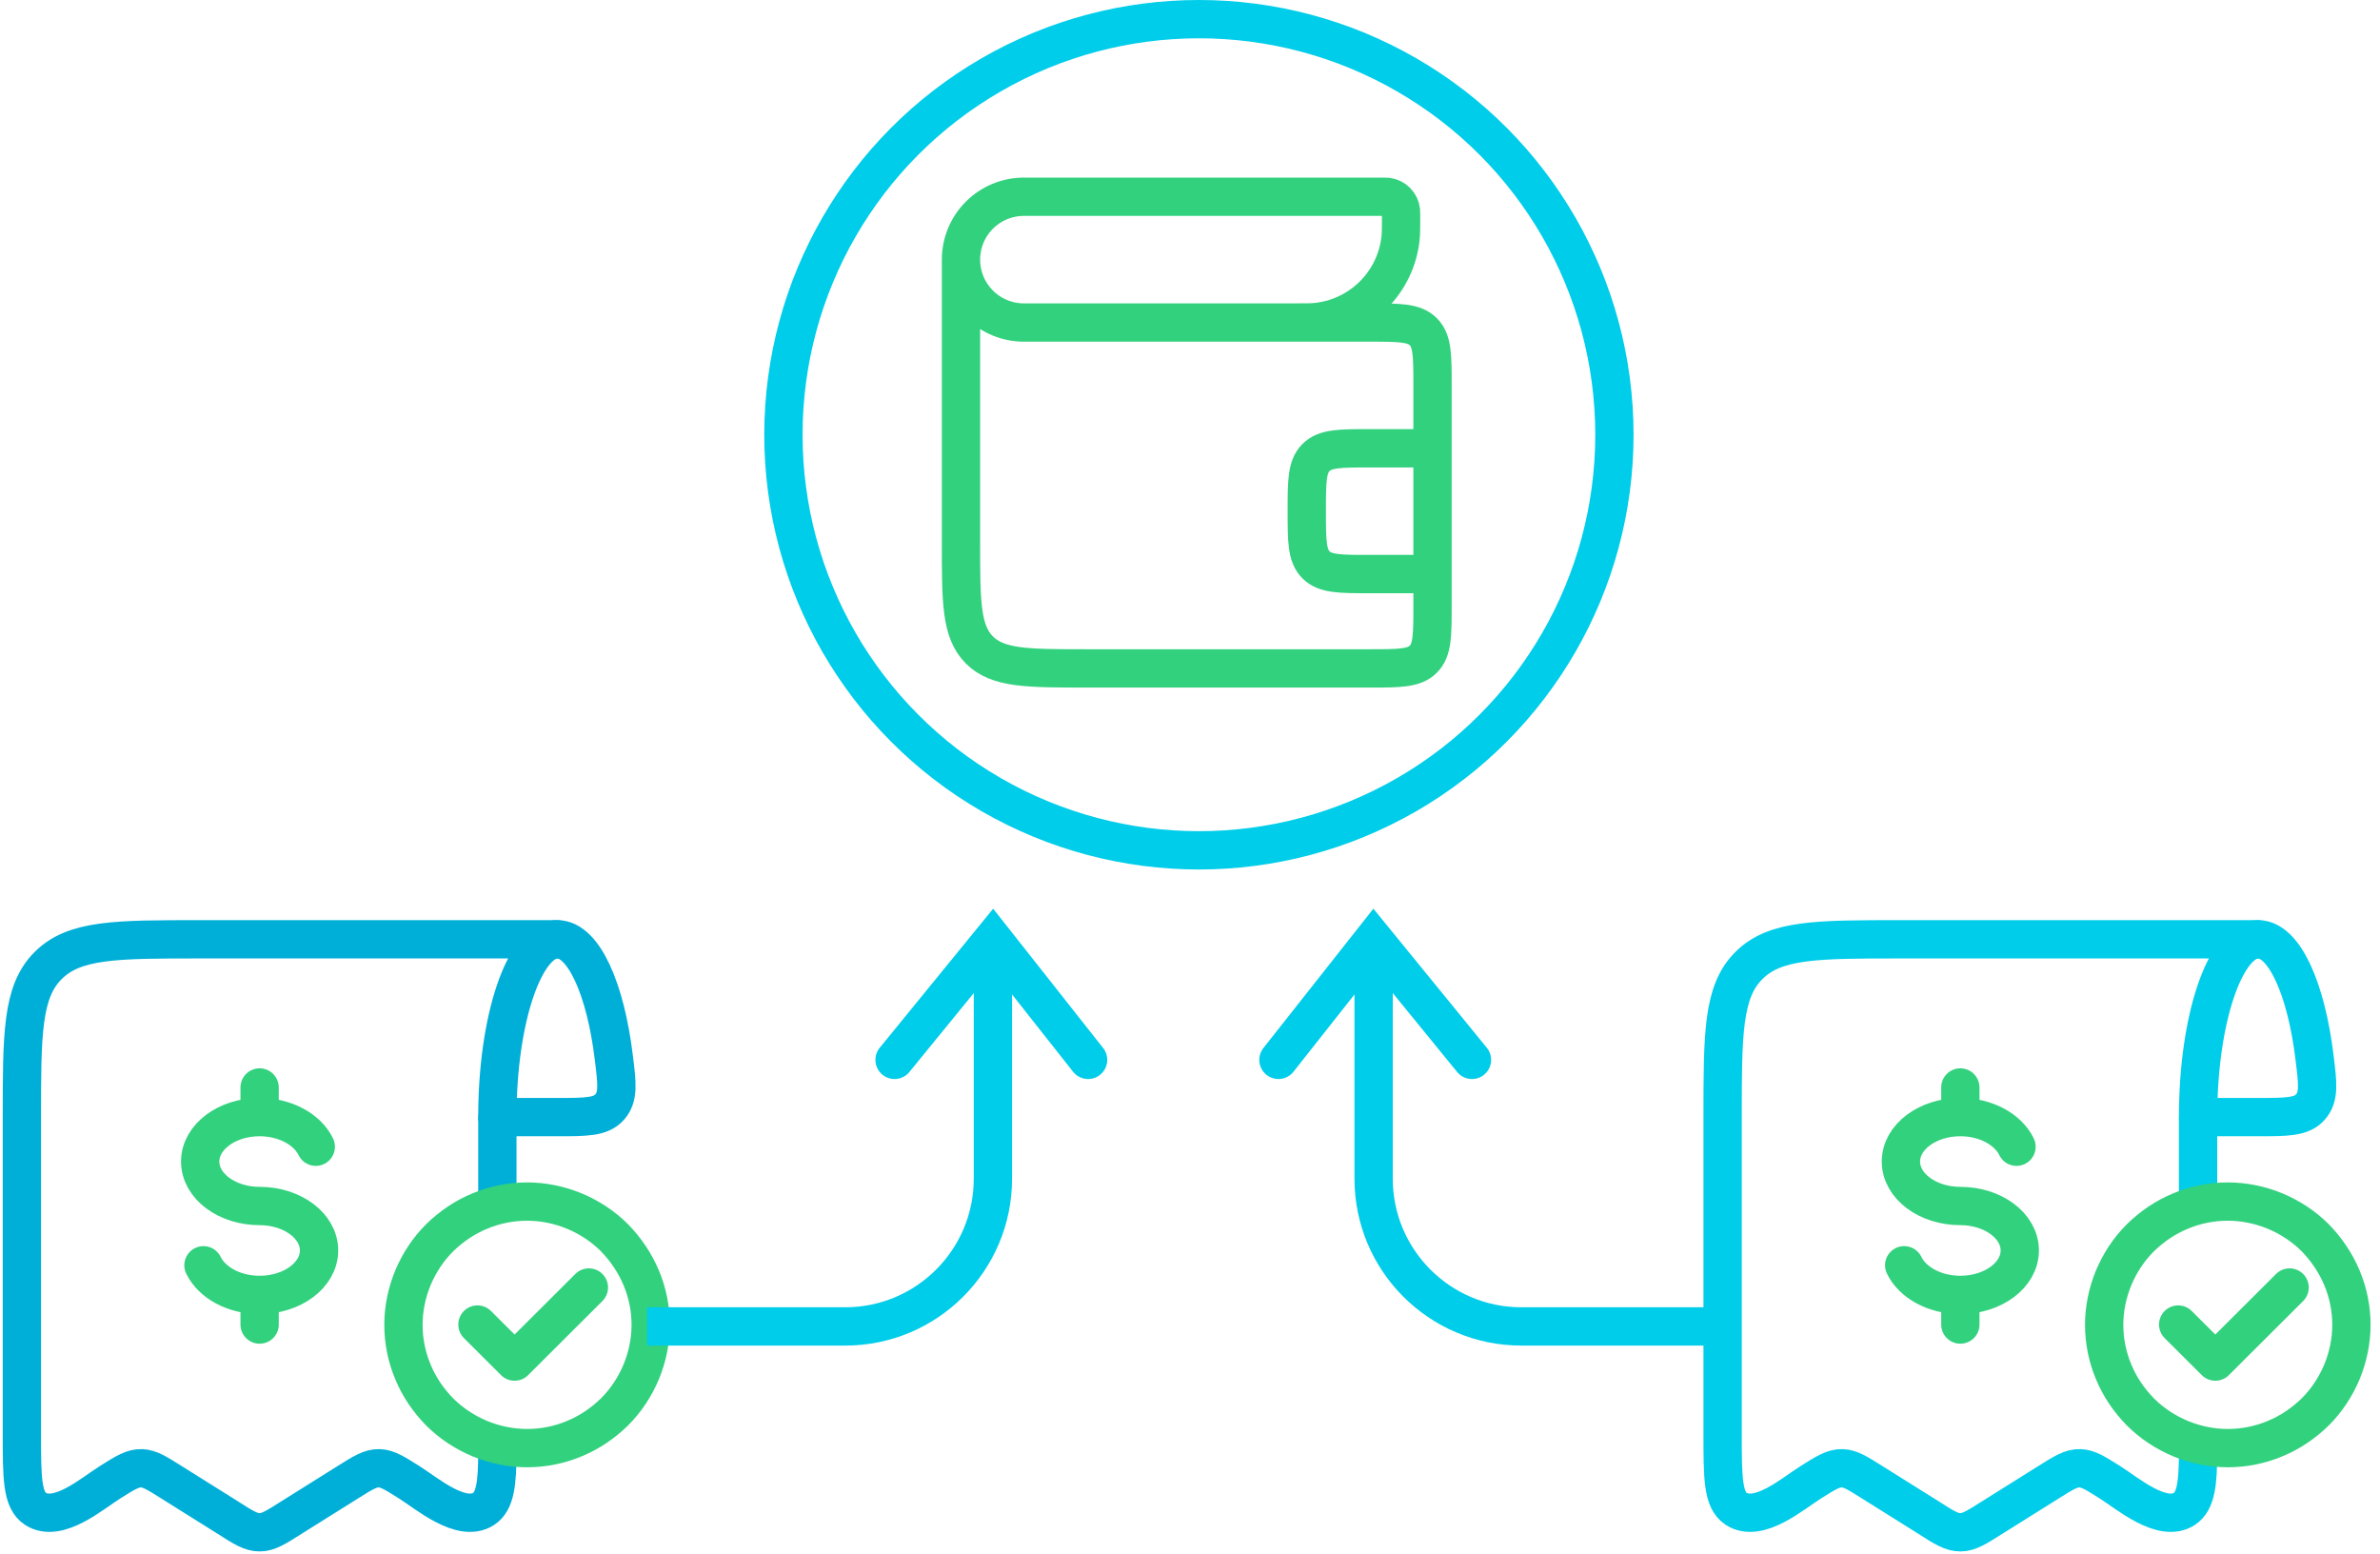
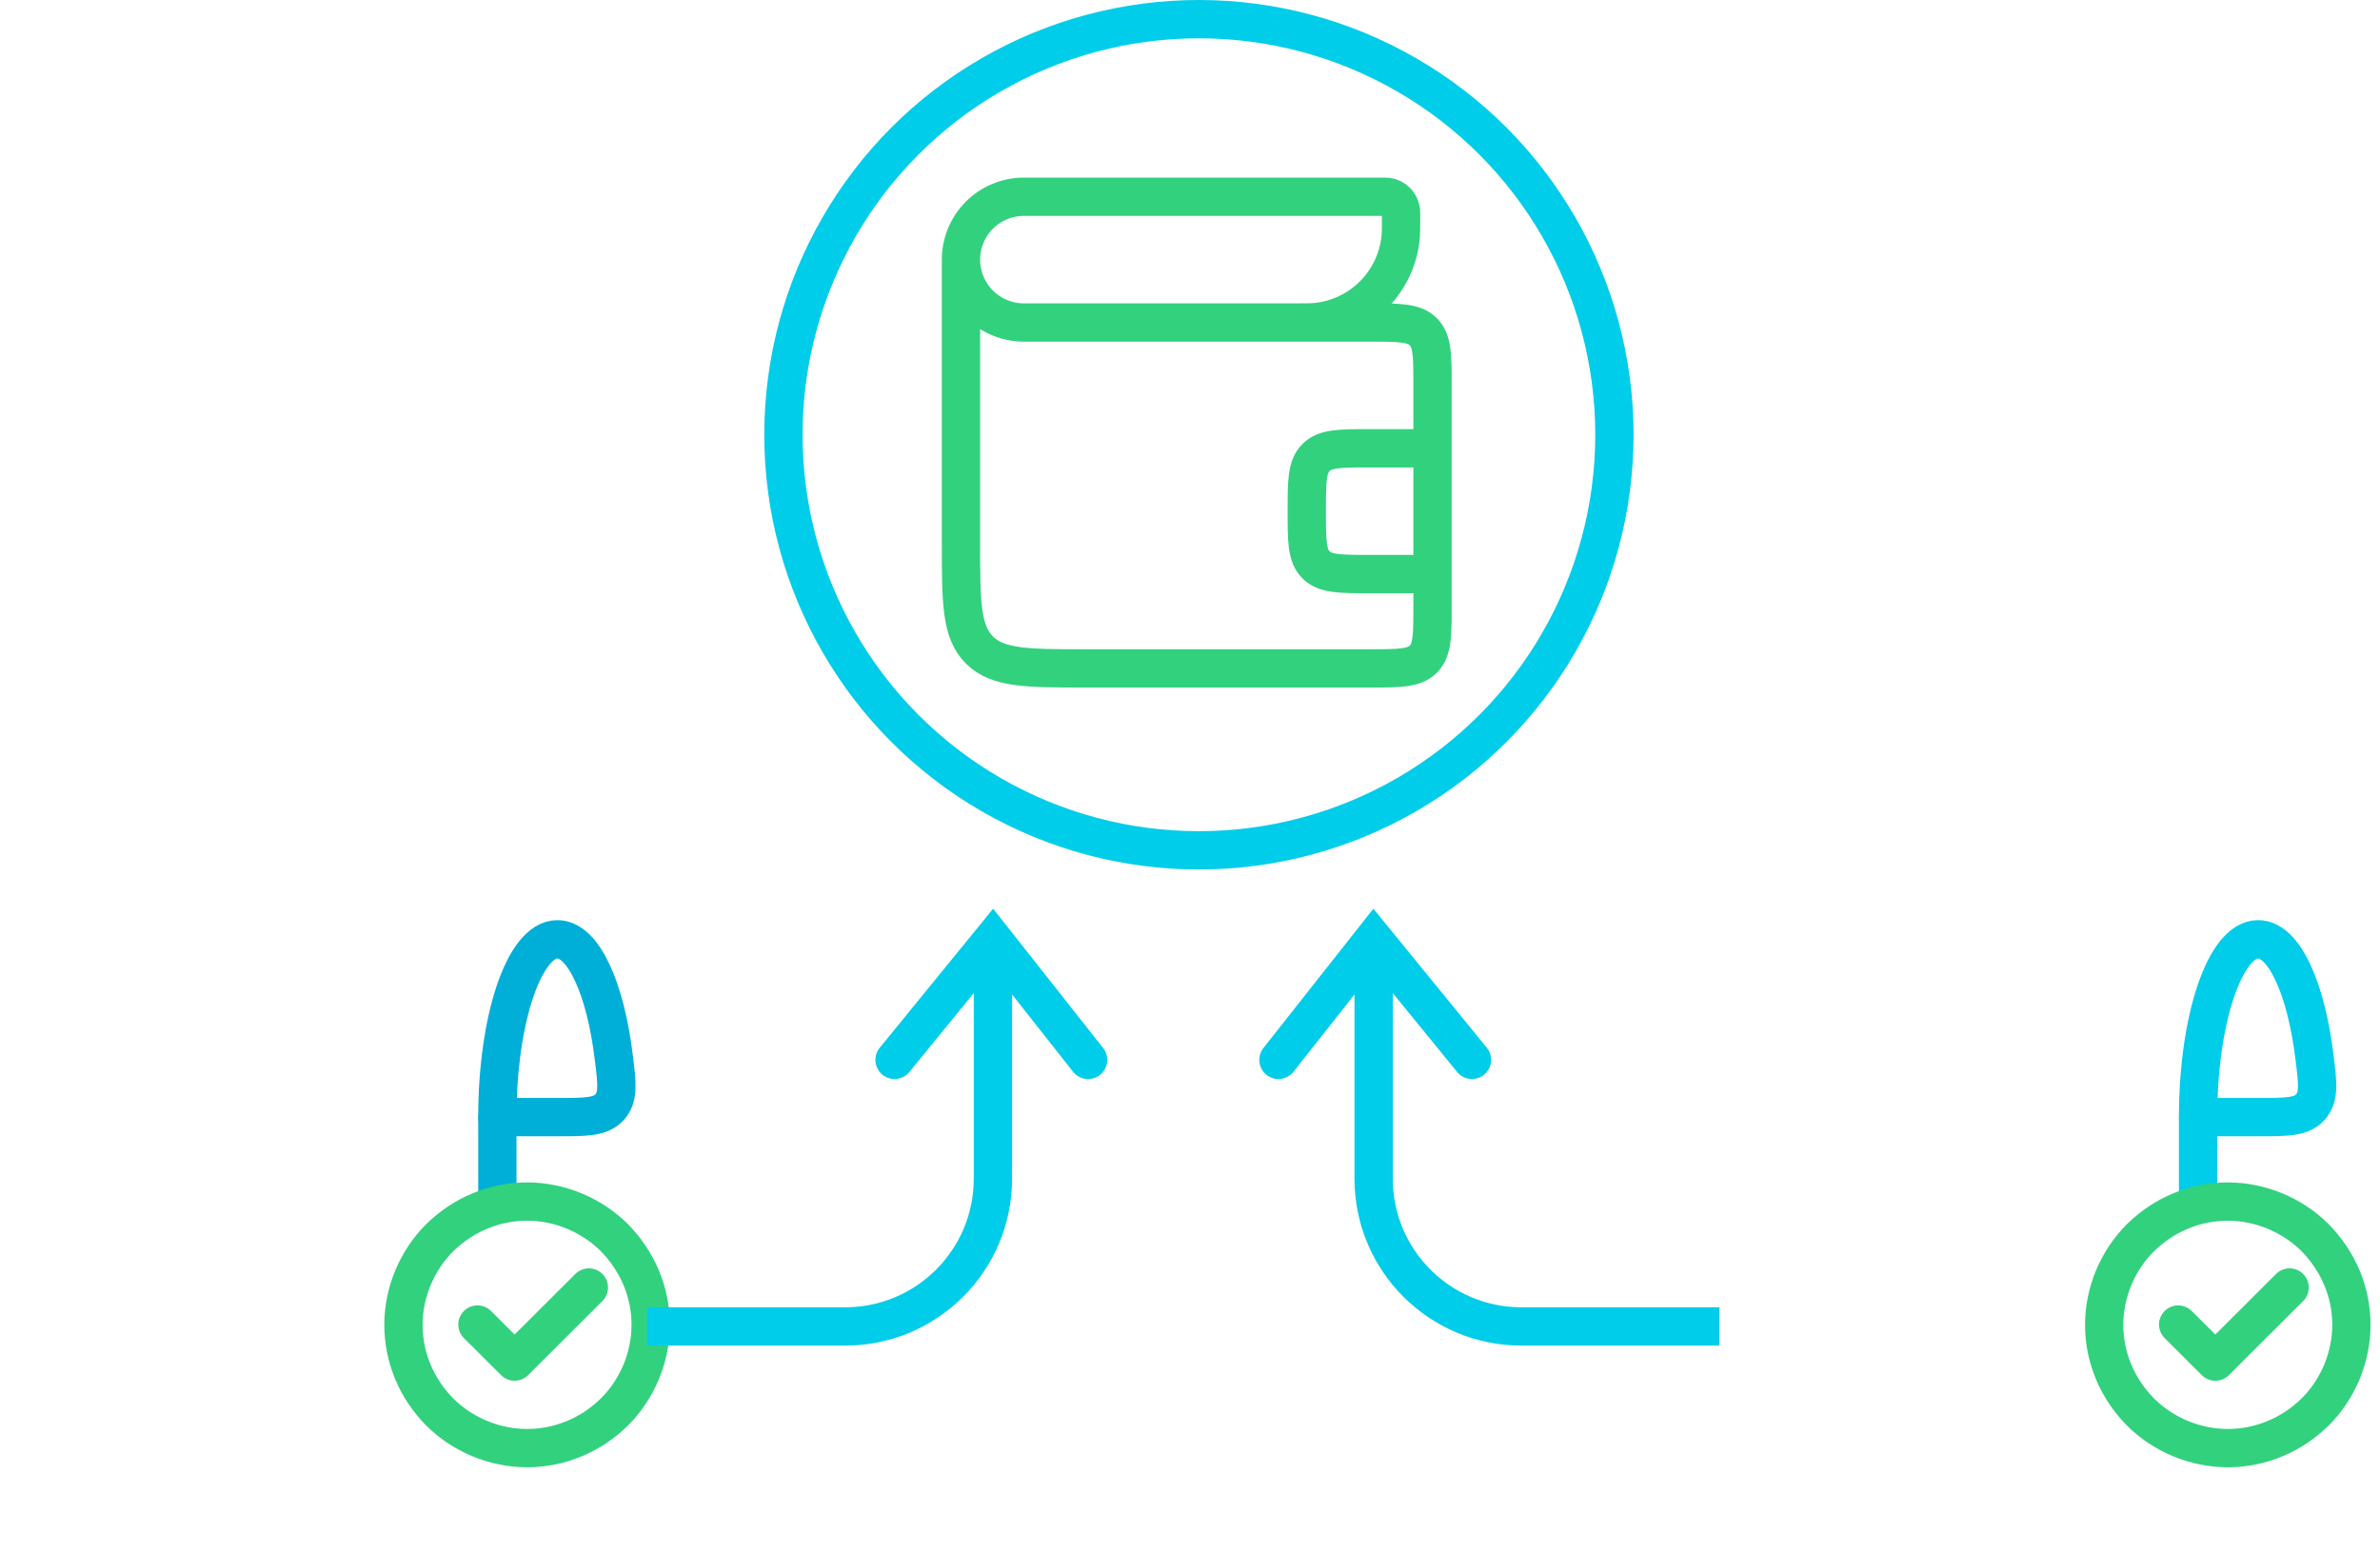
<svg xmlns="http://www.w3.org/2000/svg" width="435" height="284" viewBox="0 0 435 284" fill="none">
  <path d="M175.641 47.444C175.641 44.396 176.851 41.473 179.006 39.318C181.162 37.163 184.084 35.952 187.132 35.952H252.801C253.18 35.952 253.375 35.952 253.53 35.969C254.176 36.043 254.778 36.334 255.237 36.794C255.697 37.255 255.986 37.857 256.059 38.503C256.082 38.745 256.089 38.989 256.082 39.233C256.082 41.52 256.082 42.663 255.972 43.628C255.535 47.508 253.793 51.125 251.032 53.886C248.271 56.647 244.655 58.388 240.775 58.826C239.81 58.935 238.666 58.935 236.379 58.935H235.971M175.641 47.444C175.641 50.491 176.851 53.414 179.006 55.569C181.162 57.724 184.084 58.935 187.132 58.935H250.336C255.754 58.935 258.46 58.935 260.144 60.618C261.827 62.302 261.827 65.008 261.827 70.427V81.918M175.641 47.444V99.156C175.641 109.992 175.641 115.405 179.008 118.772C182.375 122.139 187.787 122.139 198.624 122.139H250.336C255.754 122.139 258.46 122.139 260.144 120.455C261.827 118.772 261.827 116.065 261.827 110.647V104.901M261.827 81.918H250.336C244.918 81.918 242.211 81.918 240.528 83.602C238.844 85.285 238.844 87.992 238.844 93.41C238.844 98.828 238.844 101.534 240.528 103.218C242.211 104.901 244.918 104.901 250.336 104.901H261.827M261.827 81.918V104.901" stroke="#32D17E" stroke-width="7" />
  <circle cx="219.13" cy="79.442" r="75.942" stroke="#00CDE9" stroke-width="7" />
  <path d="M101.875 171.64C95.846 171.64 90.904 186.207 90.904 204.132H101.875C107.144 204.132 109.805 204.132 111.435 202.291C113.064 200.45 112.793 198.067 112.195 193.301C110.674 180.684 106.655 171.64 101.875 171.64Z" stroke="#00AFD8" stroke-width="7" stroke-linecap="round" stroke-linejoin="round" />
  <path d="M90.904 204.403V219.836" stroke="#00AFD8" stroke-width="7" stroke-linecap="round" stroke-linejoin="round" />
-   <path d="M90.903 265.162C90.903 271.119 90.523 274.314 88.405 275.722C84.331 278.375 77.976 272.852 74.772 270.848C72.11 269.169 70.807 268.357 69.34 268.303C67.765 268.249 66.407 269.061 63.583 270.848L53.209 277.346C50.385 279.134 49.027 280 47.452 280C45.876 280 44.464 279.134 41.694 277.346L31.32 270.848C28.659 269.169 27.355 268.357 25.889 268.303C24.314 268.249 22.956 269.061 20.131 270.848C16.927 272.852 10.626 278.375 6.498 275.722C4 274.097 4 270.036 4 261.805V204.403C4 188.969 4 181.225 8.78 176.46C13.559 171.64 21.218 171.64 36.589 171.64H101.766" stroke="#00AFD8" stroke-width="7" stroke-linecap="round" stroke-linejoin="round" />
-   <path d="M47.451 204.132C41.477 204.132 36.588 207.76 36.588 212.255C36.588 216.75 41.477 220.378 47.451 220.378C53.426 220.378 58.314 224.006 58.314 228.501C58.314 232.995 53.426 236.624 47.451 236.624M47.451 204.132C52.177 204.132 56.196 206.406 57.717 209.547M47.451 204.132V198.717M47.451 236.624C42.726 236.624 38.707 234.349 37.186 231.208M47.451 236.624V242.039" stroke="#32D17E" stroke-width="7" stroke-linecap="round" stroke-linejoin="round" />
  <path d="M96.335 264.621C99.322 264.621 102.255 264.025 104.971 262.888C107.741 261.751 110.185 260.072 112.303 258.014C114.421 255.902 116.051 253.411 117.191 250.703C118.332 247.942 118.929 245.017 118.929 242.093C118.929 239.115 118.332 236.191 117.191 233.483C116.051 230.775 114.367 228.284 112.303 226.172C110.185 224.06 107.686 222.436 104.971 221.299C102.201 220.161 99.267 219.566 96.335 219.566C93.347 219.566 90.414 220.161 87.699 221.299C84.928 222.436 82.484 224.114 80.366 226.172C78.248 228.284 76.618 230.775 75.478 233.483C74.337 236.245 73.74 239.169 73.74 242.093C73.74 245.072 74.337 247.996 75.478 250.703C76.618 253.465 78.302 255.902 80.366 258.014C82.484 260.126 84.983 261.751 87.699 262.888C90.469 264.025 93.402 264.621 96.335 264.621Z" stroke="#32D17E" stroke-width="7" stroke-linejoin="round" />
  <path d="M87.264 242.039L94.053 248.808L107.632 235.27" stroke="#32D17E" stroke-width="7" stroke-linecap="round" stroke-linejoin="round" />
  <path d="M118.272 242.384H154.478C169.39 242.384 181.478 230.296 181.478 215.384V171.64" stroke="#00CDE9" stroke-width="7" />
  <path d="M163.502 193.675L181.478 171.64L198.874 193.675" stroke="#00CDE9" stroke-width="7" stroke-linecap="round" />
  <path d="M412.722 171.64C406.693 171.64 401.75 186.207 401.75 204.132H412.722C417.991 204.132 420.652 204.132 422.281 202.291C423.911 200.45 423.639 198.067 423.042 193.301C421.521 180.684 417.502 171.64 412.722 171.64Z" stroke="#00CDE9" stroke-width="7" stroke-linecap="round" stroke-linejoin="round" />
  <path d="M401.75 204.403V219.836" stroke="#00CDE9" stroke-width="7" stroke-linecap="round" stroke-linejoin="round" />
-   <path d="M401.75 265.162C401.75 271.119 401.37 274.314 399.252 275.722C395.178 278.375 388.823 272.852 385.619 270.848C382.957 269.169 381.654 268.357 380.187 268.303C378.612 268.249 377.254 269.061 374.43 270.848L364.056 277.346C361.232 279.134 359.874 280 358.299 280C356.724 280 355.311 279.134 352.541 277.346L342.167 270.848C339.506 269.169 338.202 268.357 336.736 268.303C335.161 268.249 333.803 269.061 330.979 270.848C327.774 272.852 321.474 278.375 317.346 275.722C314.847 274.097 314.847 270.036 314.847 261.805V204.403C314.847 188.969 314.847 181.225 319.627 176.46C324.407 171.64 332.065 171.64 347.436 171.64H412.613" stroke="#00CDE9" stroke-width="7" stroke-linecap="round" stroke-linejoin="round" />
-   <path d="M358.298 204.132C352.324 204.132 347.436 207.76 347.436 212.255C347.436 216.75 352.324 220.378 358.298 220.378C364.273 220.378 369.161 224.006 369.161 228.501C369.161 232.995 364.273 236.624 358.298 236.624M358.298 204.132C363.024 204.132 367.043 206.406 368.564 209.547M358.298 204.132V198.717M358.298 236.624C353.573 236.624 349.554 234.349 348.033 231.208M358.298 236.624V242.039" stroke="#32D17E" stroke-width="7" stroke-linecap="round" stroke-linejoin="round" />
  <path d="M407.181 264.621C410.169 264.621 413.102 264.025 415.817 262.888C418.587 261.751 421.031 260.072 423.15 258.014C425.268 255.902 426.897 253.411 428.038 250.703C429.179 247.942 429.776 245.017 429.776 242.093C429.776 239.115 429.179 236.191 428.038 233.483C426.897 230.775 425.214 228.284 423.15 226.172C421.031 224.06 418.533 222.436 415.817 221.299C413.047 220.161 410.114 219.566 407.181 219.566C404.194 219.566 401.261 220.161 398.545 221.299C395.775 222.436 393.331 224.114 391.213 226.172C389.095 228.284 387.465 230.775 386.324 233.483C385.184 236.245 384.586 239.169 384.586 242.093C384.586 245.072 385.184 247.996 386.324 250.703C387.465 253.465 389.149 255.902 391.213 258.014C393.331 260.126 395.83 261.751 398.545 262.888C401.315 264.025 404.248 264.621 407.181 264.621Z" stroke="#32D17E" stroke-width="7" stroke-linejoin="round" />
  <path d="M398.111 242.039L404.901 248.808L418.479 235.27" stroke="#32D17E" stroke-width="7" stroke-linecap="round" stroke-linejoin="round" />
  <path d="M314.267 242.384H278.062C263.15 242.384 251.062 230.296 251.062 215.384V171.64" stroke="#00CDE9" stroke-width="7" />
  <path d="M269.037 193.675L251.061 171.64L233.665 193.675" stroke="#00CDE9" stroke-width="7" stroke-linecap="round" />
</svg>